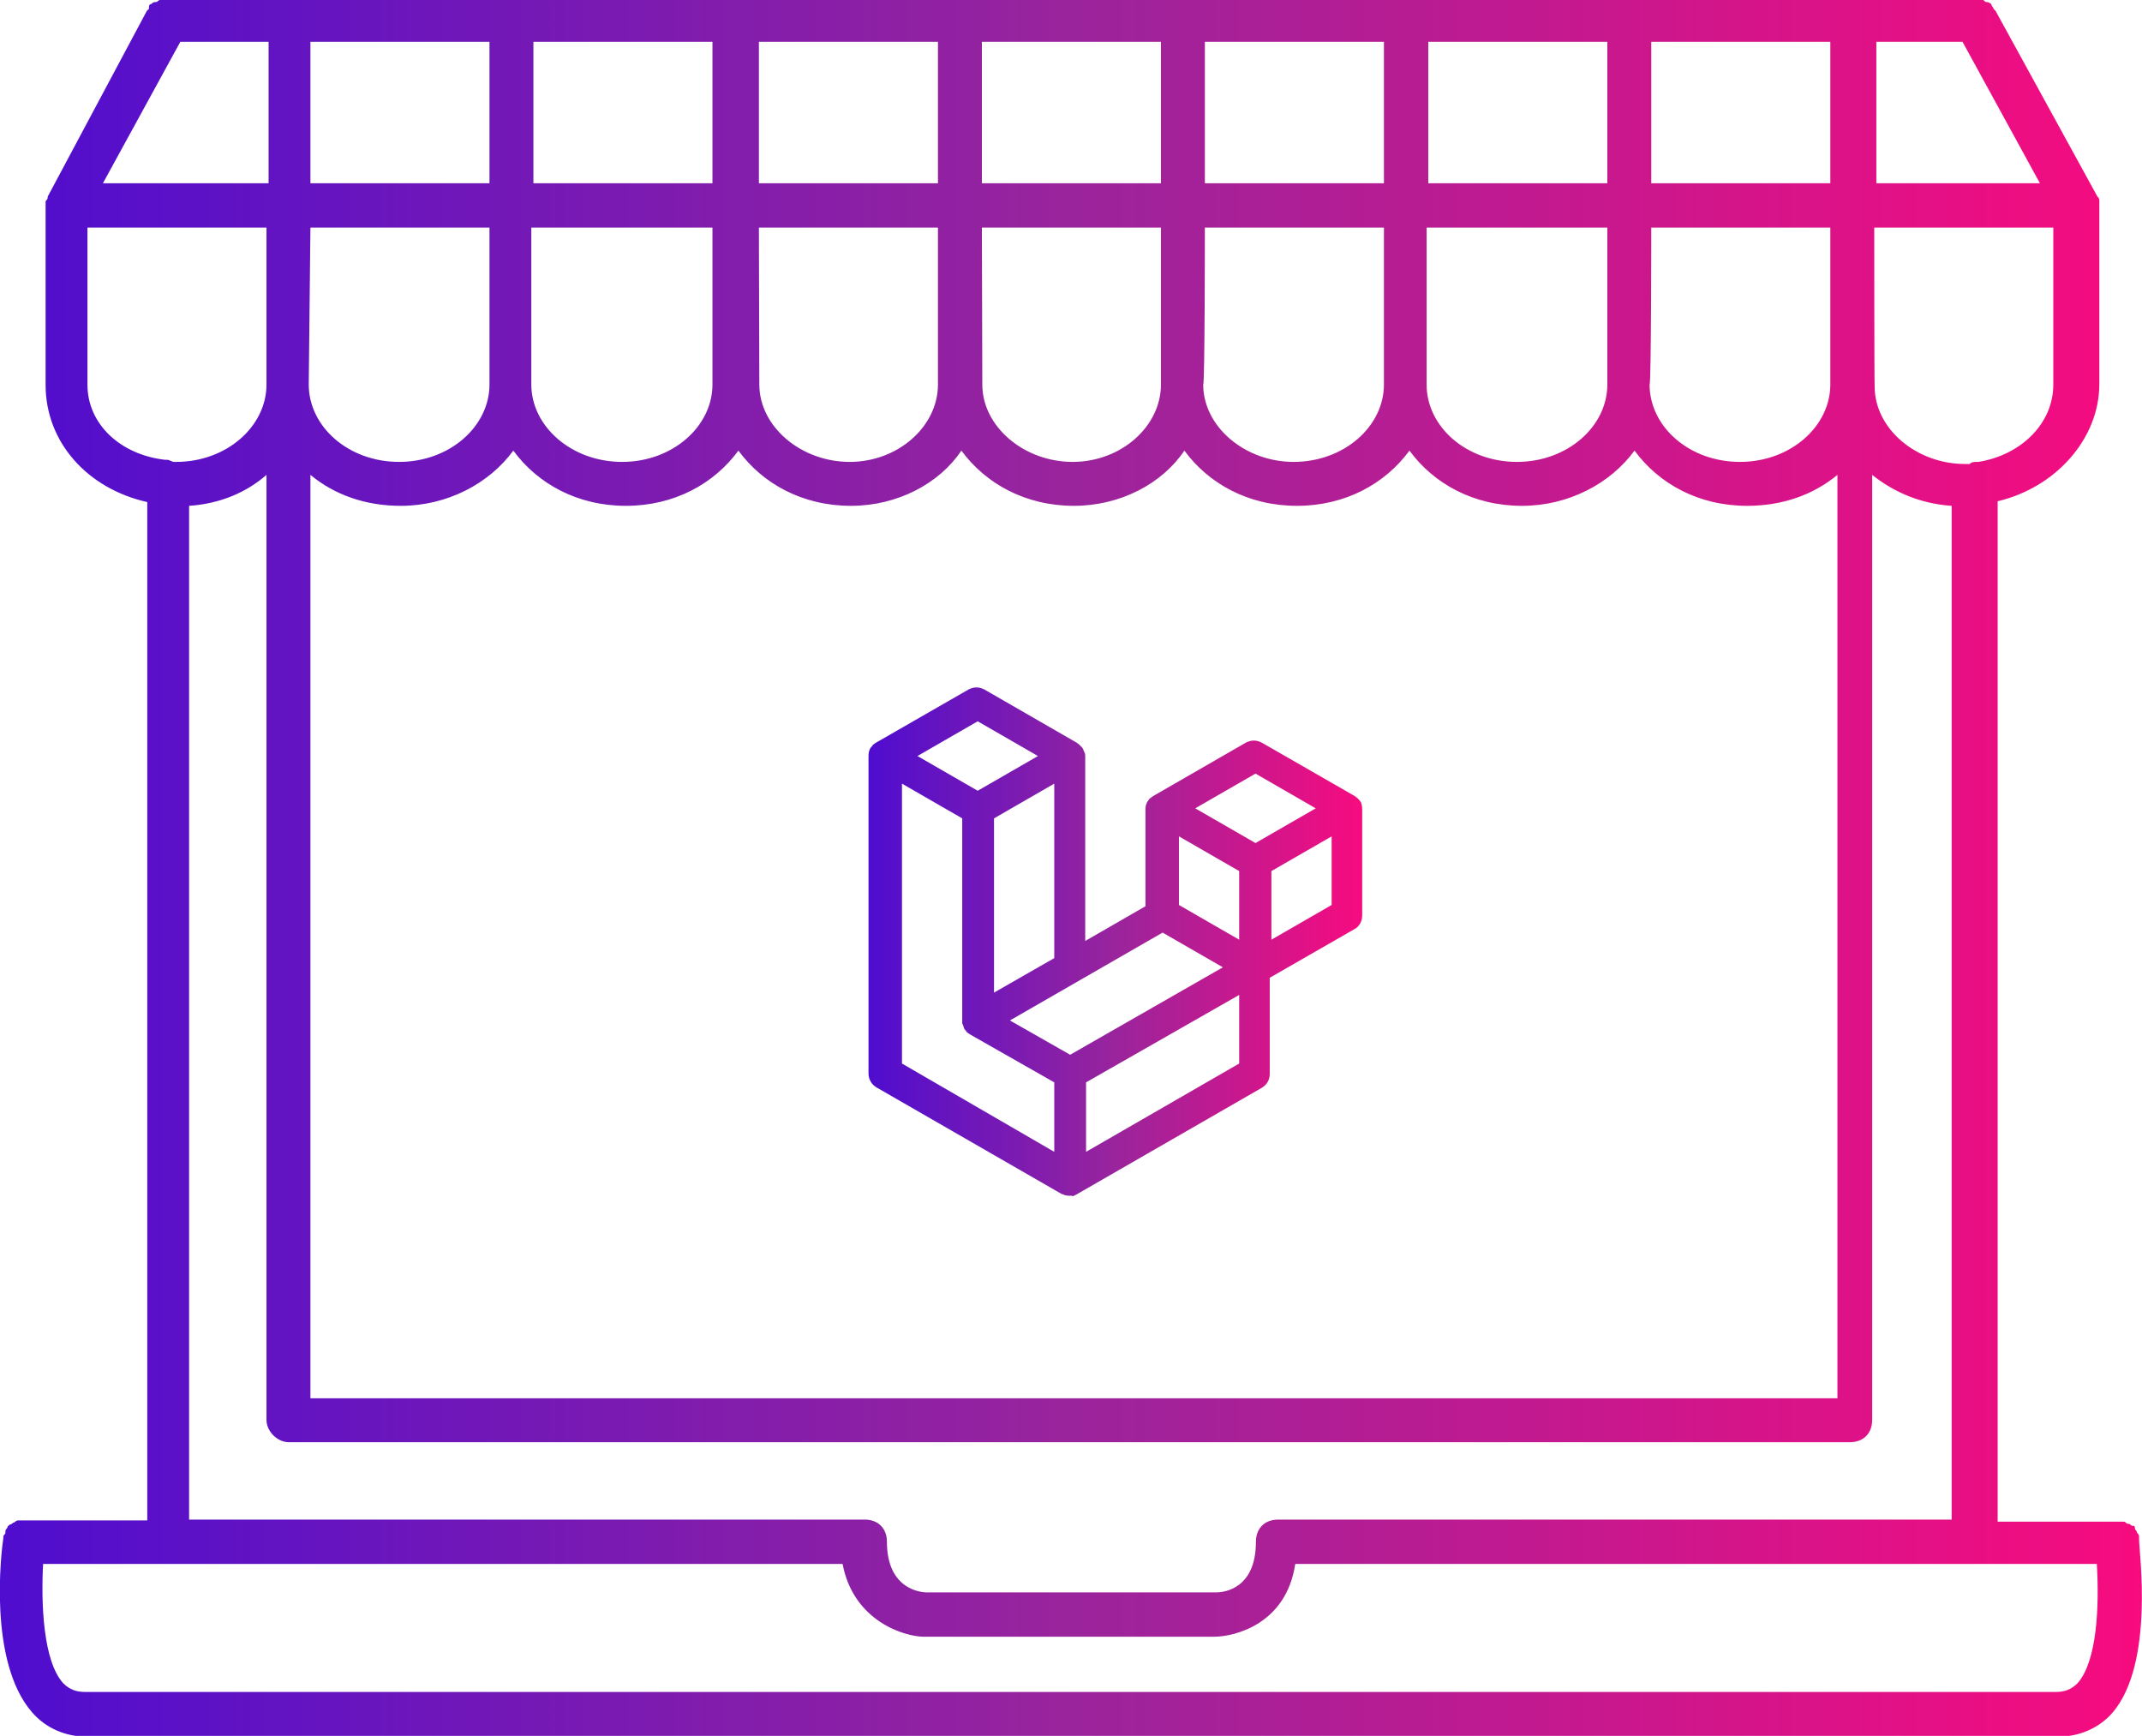
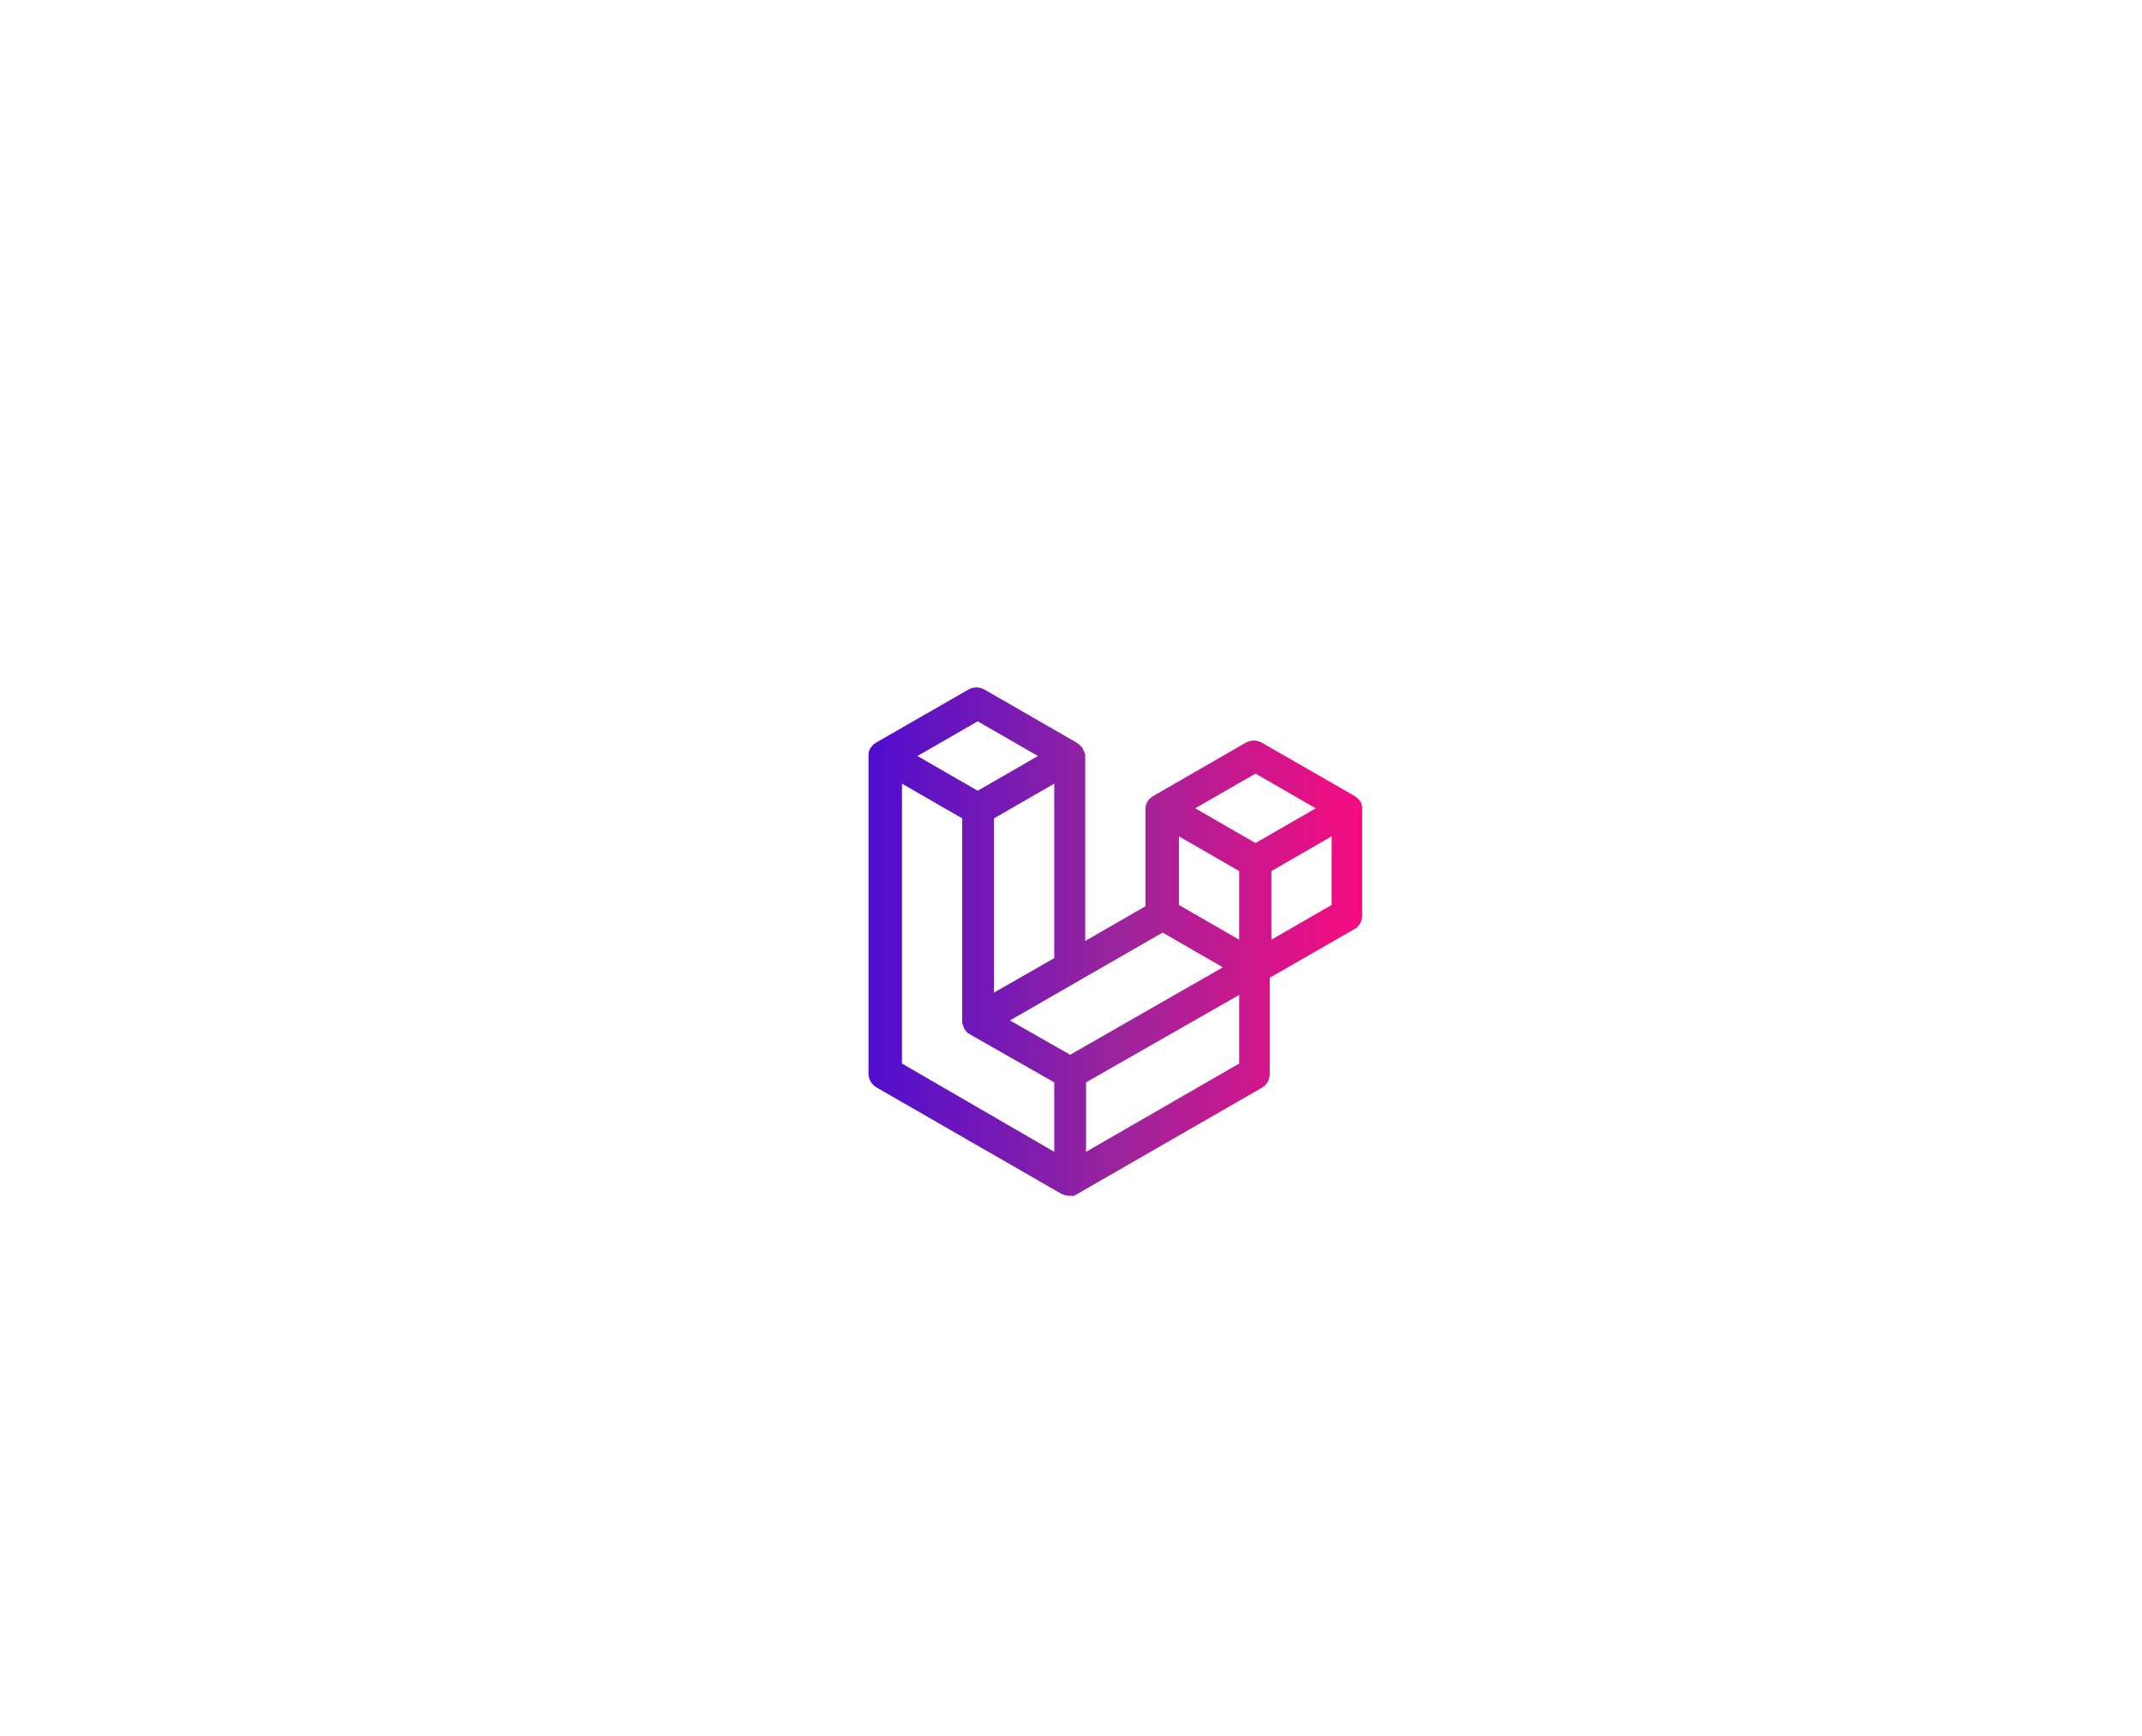
<svg xmlns="http://www.w3.org/2000/svg" version="1.1" id="Layer_1" x="0px" y="0px" viewBox="0 0 512 414.9" style="enable-background:new 0 0 512 414.9;" xml:space="preserve">
  <style type="text/css">
	.st0{fill:url(#SVGID_1_);}
	.st1{fill-rule:evenodd;clip-rule:evenodd;fill:url(#SVGID_2_);}
</style>
  <g>
    <linearGradient id="SVGID_1_" gradientUnits="userSpaceOnUse" x1="-4.007646e-02" y1="206.45" x2="511.969" y2="206.45" gradientTransform="matrix(1 0 0 -1 0 414)">
      <stop offset="0" style="stop-color:#4F0DCF" />
      <stop offset="0.5" style="stop-color:#9A249C" />
      <stop offset="1" style="stop-color:#F70B7F" />
    </linearGradient>
-     <path class="st0" d="M511.3,367.9v-0.5c0-0.5,0-0.5-0.5-1.1c0-0.5-0.5-0.5-0.5-1.1s-0.5-0.5-0.5-0.5c-0.5,0-0.5-0.5-1.1-0.5   s-0.5-0.5-1.1-0.5s-0.5,0-1.1,0H506h-28.5V119.8c13.7-3.2,24.3-14.8,24.3-28V49.1l0,0c0-0.5,0-0.5,0-1.1c0-0.5,0-0.5-0.5-1.1l0,0   L477,2.6l-0.5-0.5c0-0.5-0.5-0.5-0.5-1.1c0,0-0.5-0.5-1.1-0.5s-0.5-0.5-1-0.5s-0.5,0-1.1,0h-0.5H39.9h-0.5c-0.5,0-0.5,0-1.1,0   s-0.5,0.5-1.1,0.5c-0.5,0-0.5,0-1.1,0.5c-0.5,0-0.5,0.5-0.5,1.1l-0.5,0.5L11.4,47l0,0c0,0.5,0,0.5-0.5,1.1c0,0.5,0,0.5,0,1.1l0,0   V92c0,13.7,10,24.8,24.3,28v243.4h-29H5.6c-0.5,0-0.5,0-1.1,0c-0.5,0-0.5,0-1.1,0.5c-0.5,0-0.5,0.5-1.1,0.5l-0.5,0.5   c0,0.5-0.5,0.5-0.5,1.1s0,0.5-0.5,1.1v0.5c-0.5,3.2-3.7,29.6,6.9,41.7c3.2,3.7,7.9,5.8,13.2,5.8h470.9c5.3,0,10-2.1,13.2-5.8   C515,397.5,511.3,371.1,511.3,367.9z M448,10h21.1l18.5,33.8h-39.1V10H448z M448,54.4h42.8v37.5c0,9.5-7.9,16.9-17.9,18.5h-0.5   c-0.5,0-1.1,0-1.6,0.5c-0.5,0-0.5,0-1.1,0c-11.6,0-21.6-8.4-21.6-18.5C448,91.9,448,54.4,448,54.4z M394.7,10h42.8v33.8h-42.8V10z    M394.7,54.4h42.8v37.5c0,10-9.5,18.5-21.6,18.5s-21.6-8.4-21.6-18.5C394.7,91.9,394.7,54.4,394.7,54.4z M341.4,10h42.8v33.8h-42.8   V10z M341.4,54.4h42.8v37.5c0,10-9.5,18.5-21.6,18.5S341,102,341,91.9V54.4H341.4z M288,10h42.8v33.8H288V10z M288,54.4h42.8v37.5   c0,10-9.5,18.5-21.6,18.5c-11.6,0-21.6-8.4-21.6-18.5C288,91.9,288,54.4,288,54.4z M234.7,10h42.8v33.8h-42.8V10z M234.7,54.4h42.8   v37.5c0,10-9.5,18.5-21.1,18.5s-21.6-8.4-21.6-18.5L234.7,54.4L234.7,54.4z M181.4,10h42.8v33.8h-42.8V10z M181.4,54.4h42.8v37.5   c0,10-9.5,18.5-21.1,18.5s-21.6-8.4-21.6-18.5L181.4,54.4L181.4,54.4z M127.5,10h42.8v33.8h-42.8V10z M127.5,54.4h42.8v37.5   c0,10-9.5,18.5-21.6,18.5S127,101.9,127,91.9V54.4H127.5z M74.2,10H117v33.8H74.2V10z M74.2,54.4H117v37.5c0,10-9.5,18.5-21.6,18.5   S73.8,102,73.8,91.9L74.2,54.4L74.2,54.4z M74.2,113.5c5.8,4.8,13.2,7.4,21.6,7.4c11.1,0,21.1-5.3,26.9-13.2   c5.8,7.9,15.3,13.2,26.9,13.2s21.1-5.3,26.9-13.2c5.8,7.9,15.3,13.2,26.9,13.2c11.1,0,21.1-5.3,26.4-13.2   c5.8,7.9,15.3,13.2,26.9,13.2c11.1,0,21.1-5.3,26.4-13.2c5.8,7.9,15.3,13.2,26.9,13.2s21.1-5.3,26.9-13.2   c5.8,7.9,15.3,13.2,26.9,13.2c11.1,0,21.1-5.3,26.9-13.2c5.8,7.9,15.3,13.2,26.9,13.2c8.4,0,15.8-2.6,21.6-7.4v220.7h-365V113.5z    M69,344.7h373.2c3.2,0,5.3-2.1,5.3-5.3V113.5c5.3,4.2,11.6,6.9,19,7.4v242.3h-161c-3.2,0-5.3,2.1-5.3,5.3   c0,11.1-7.4,12.1-9.5,12.1h-69.2c-1.1,0-9.5-0.5-9.5-12.1c0-3.2-2.1-5.3-5.3-5.3H45.2V120.9c7.4-0.5,13.7-3.2,18.5-7.4v225.9   C63.7,342.1,66.3,344.7,69,344.7z M43.1,10h21.1v33.8H24.6L43.1,10z M20.9,91.9V54.4h42.8v37.5c0,10-9.5,18.5-21.6,18.5   c0,0,0,0-0.5,0s-1.1-0.5-1.6-0.5h-0.5C28.8,108.7,20.9,101.4,20.9,91.9z M496.6,402.3c-1.6,1.6-3.2,2.1-5.3,2.1H20.4   c-2.1,0-3.7-0.5-5.3-2.1c-4.8-5.3-5.3-19-4.8-28.5h191.1c2.6,13.7,14.8,17.4,19.5,17.4h69.2c5.3,0,17.4-3.2,19.5-17.4h191.6   C501.8,383.8,501.3,397,496.6,402.3z" />
    <g>
      <linearGradient id="SVGID_2_" gradientUnits="userSpaceOnUse" x1="207.691" y1="224.95" x2="326.042" y2="224.95">
        <stop offset="0" style="stop-color:#4F0DCF" />
        <stop offset="0.5" style="stop-color:#9A249C" />
        <stop offset="1" style="stop-color:#F70B7F" />
      </linearGradient>
      <path class="st1" d="M255.8,285.8c-0.3,0-0.7,0-1-0.1l-0.2,0l-0.2-0.1c-0.2-0.1-0.4-0.2-0.6-0.2l-44.3-25.5    c-1.2-0.7-1.9-2-1.9-3.3v-75.8c0-0.3,0-0.7,0.1-1l0-0.2l0.1-0.2c0.1-0.2,0.1-0.4,0.2-0.5c0.1-0.2,0.2-0.3,0.3-0.4    c0.1-0.1,0.2-0.2,0.3-0.4c0.1-0.1,0.3-0.3,0.4-0.3c0.1-0.1,0.2-0.2,0.4-0.3l22.1-12.7c0.6-0.3,1.2-0.5,1.9-0.5    c0.7,0,1.3,0.2,1.9,0.5l21.7,12.5h0l0.5,0.3c0.1,0.1,0.2,0.2,0.4,0.3c0.1,0.1,0.2,0.2,0.3,0.3c0.2,0.2,0.3,0.3,0.4,0.4l0,0    c0.1,0.1,0.2,0.2,0.3,0.5c0.1,0.1,0.1,0.3,0.2,0.5l0,0c0.1,0.1,0.1,0.3,0.2,0.4c0.1,0.3,0.1,0.6,0.1,1v43.9l14.4-8.3v-23    c0-0.3,0-0.7,0.1-1l0-0.2l0.1-0.2c0.1-0.2,0.1-0.3,0.2-0.5c0.1-0.1,0.2-0.3,0.3-0.4c0.1-0.2,0.2-0.3,0.3-0.4    c0.1-0.1,0.2-0.2,0.4-0.3c0.1-0.1,0.2-0.2,0.4-0.3l0.5-0.3h0l21.7-12.5c0.6-0.3,1.2-0.5,1.9-0.5c0.7,0,1.3,0.2,1.9,0.5l22.1,12.7    c0.2,0.1,0.3,0.2,0.4,0.3c0.2,0.1,0.3,0.2,0.4,0.3c0.2,0.2,0.3,0.3,0.4,0.4c0,0.1,0.2,0.2,0.3,0.4c0.1,0.1,0.2,0.3,0.2,0.5    c0,0.1,0.1,0.2,0.1,0.4c0.1,0.3,0.1,0.6,0.1,1v25.3c0,1.4-0.7,2.7-1.9,3.3l-20.2,11.6v23c0,1.4-0.7,2.6-1.9,3.3l-44.3,25.5    c-0.2,0.1-0.4,0.2-0.6,0.3c-0.1,0.1-0.3,0.1-0.4,0.1C256.5,285.8,256.1,285.8,255.8,285.8z M259.6,275.3l36.6-21.1v-16.4    l-36.6,20.9V275.3z M252,275.3v-16.6l-20.2-11.5l0,0c-0.1-0.1-0.2-0.2-0.3-0.2c-0.1-0.1-0.3-0.2-0.4-0.3l-0.1-0.1l0-0.1    c-0.1-0.1-0.1-0.1-0.2-0.2c-0.1-0.1-0.2-0.3-0.3-0.4l-0.1-0.2l0-0.1c0-0.1-0.1-0.2-0.1-0.3c0,0-0.1-0.2-0.2-0.5l-0.1-0.2v-0.1    c0-0.1,0-0.1,0-0.2c0-0.1,0-0.3,0-0.4v-48.3l-14.4-8.3v66.9L252,275.3z M255.8,252.1l36.5-20.9l-14.4-8.3l-36.5,21L255.8,252.1z     M237.5,237.3L252,229v-41.7l-14.4,8.3V237.3z M303.9,224.6l14.4-8.3v-16.4l-14.4,8.3V224.6z M296.2,224.6v-16.4l-14.4-8.3v16.4    L296.2,224.6z M300.1,201.5l14.4-8.3l-14.4-8.3l-14.4,8.3L300.1,201.5z M233.7,189l14.4-8.3l-14.4-8.3l-14.4,8.3L233.7,189z" />
    </g>
  </g>
</svg>